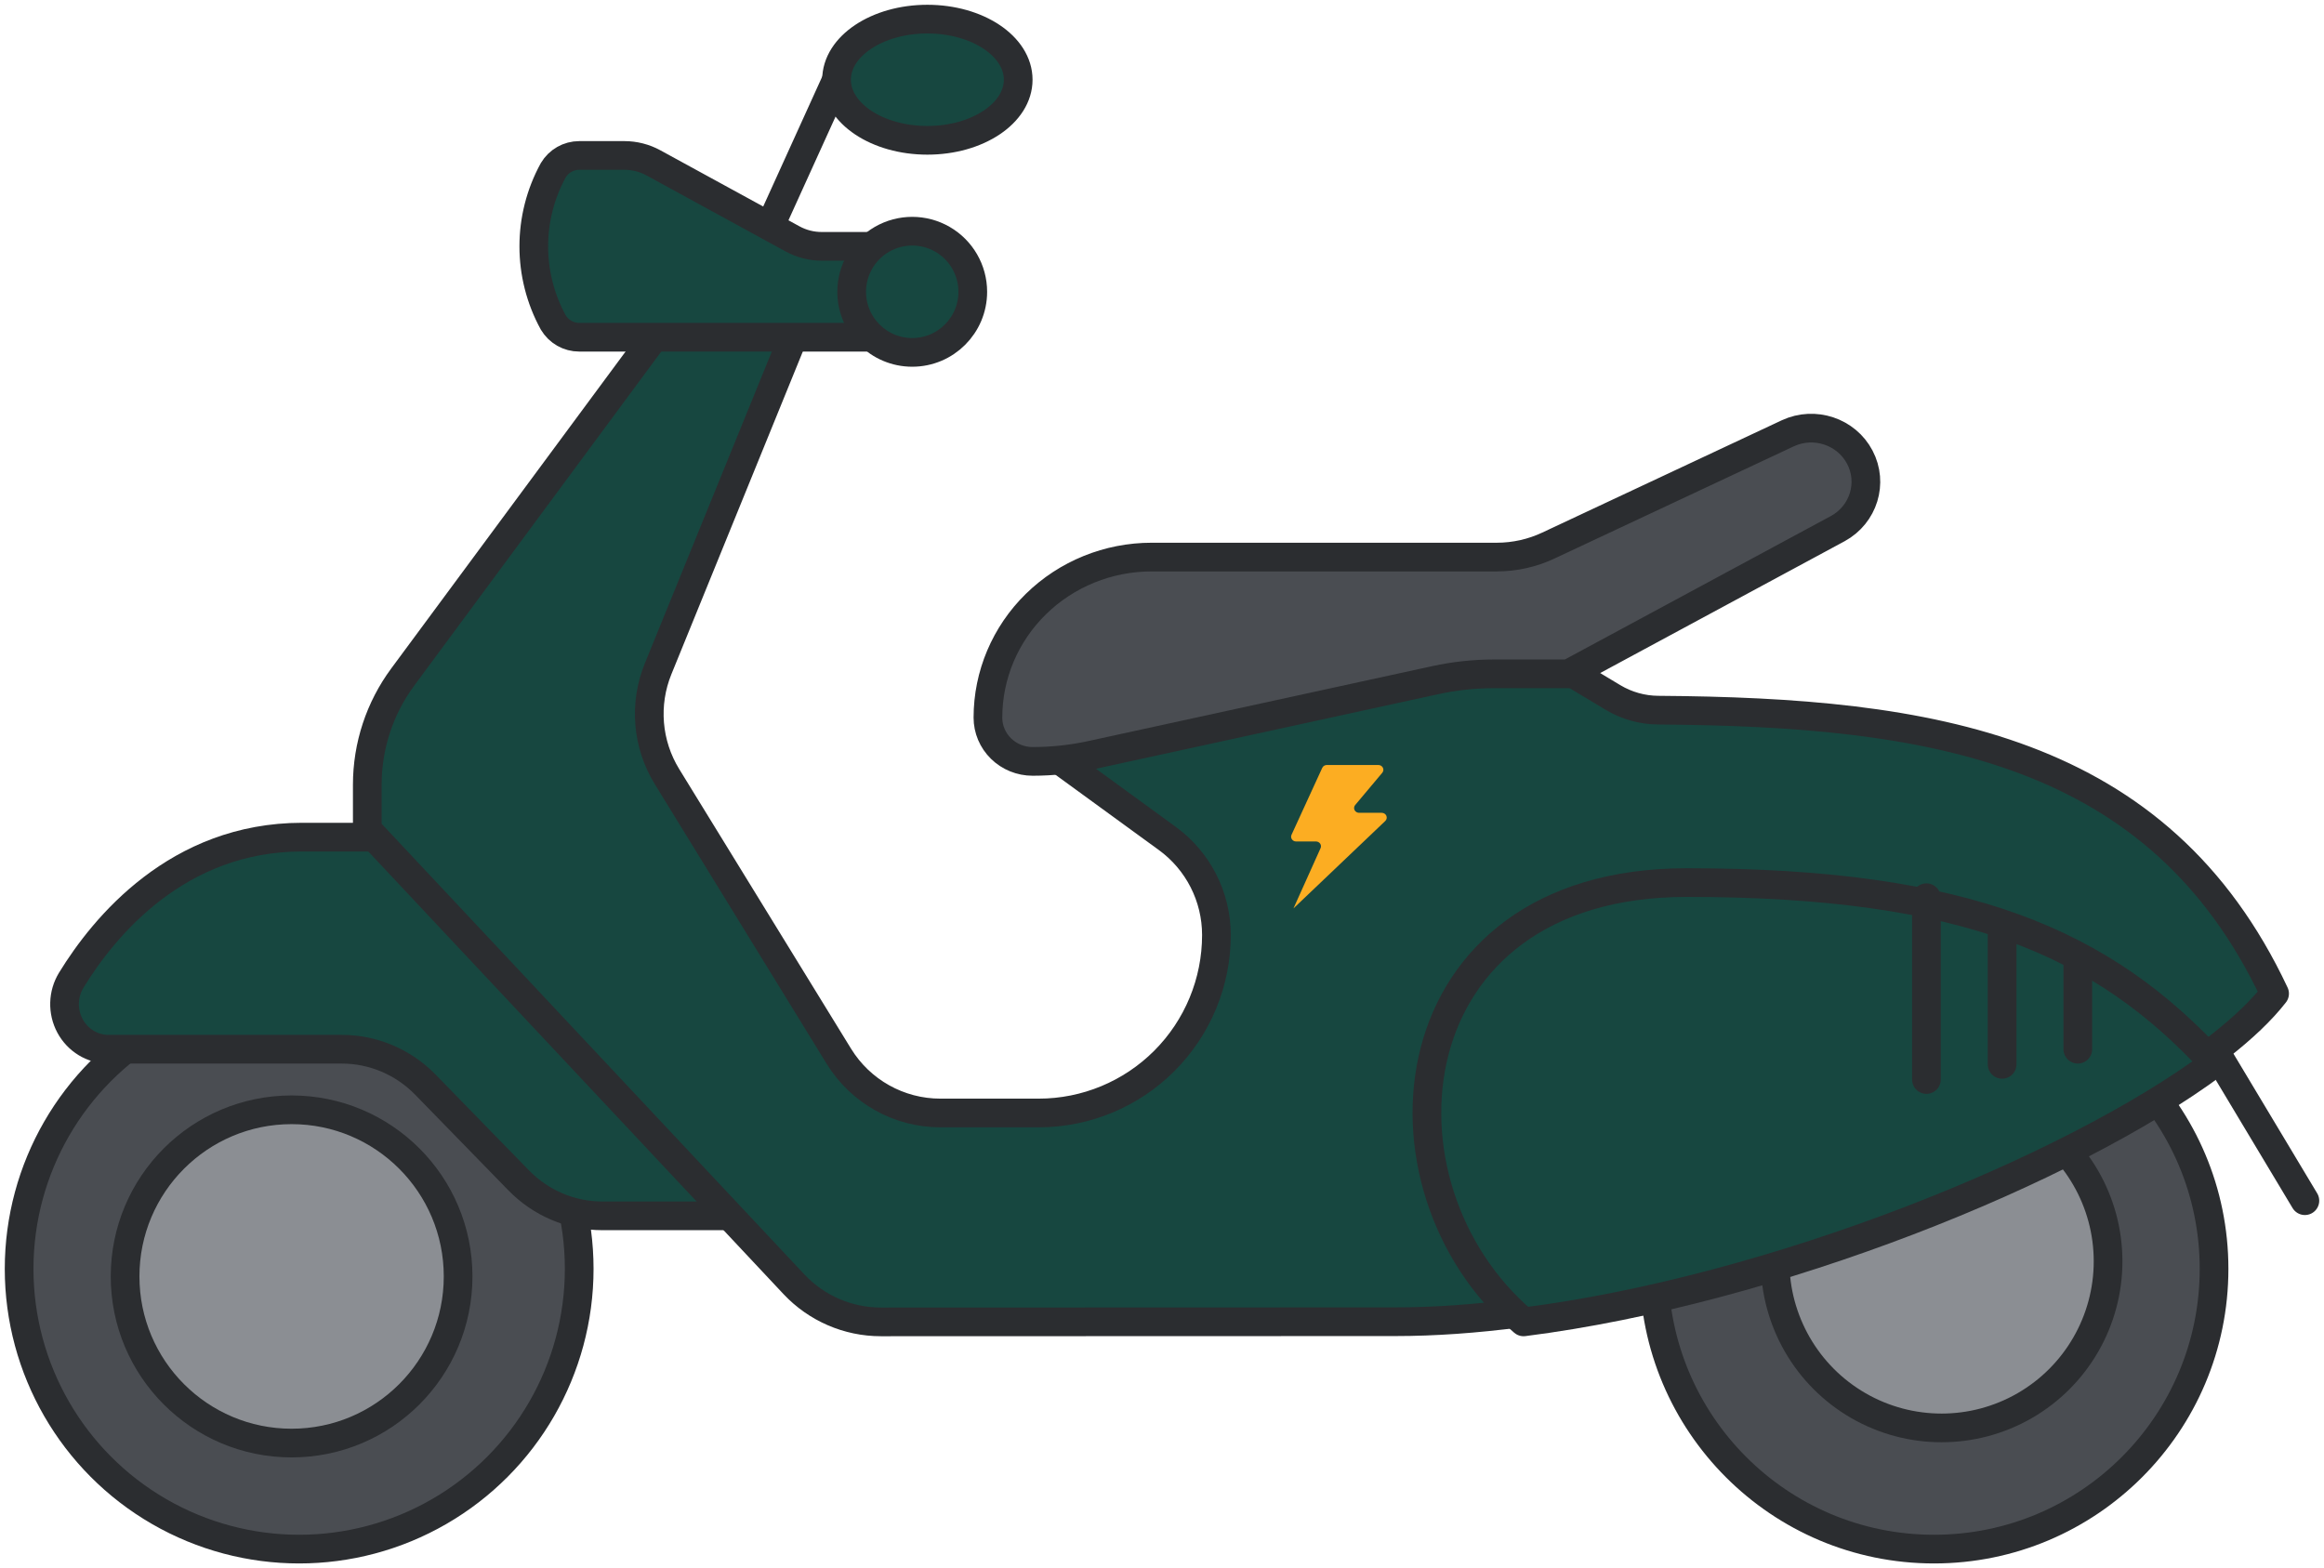
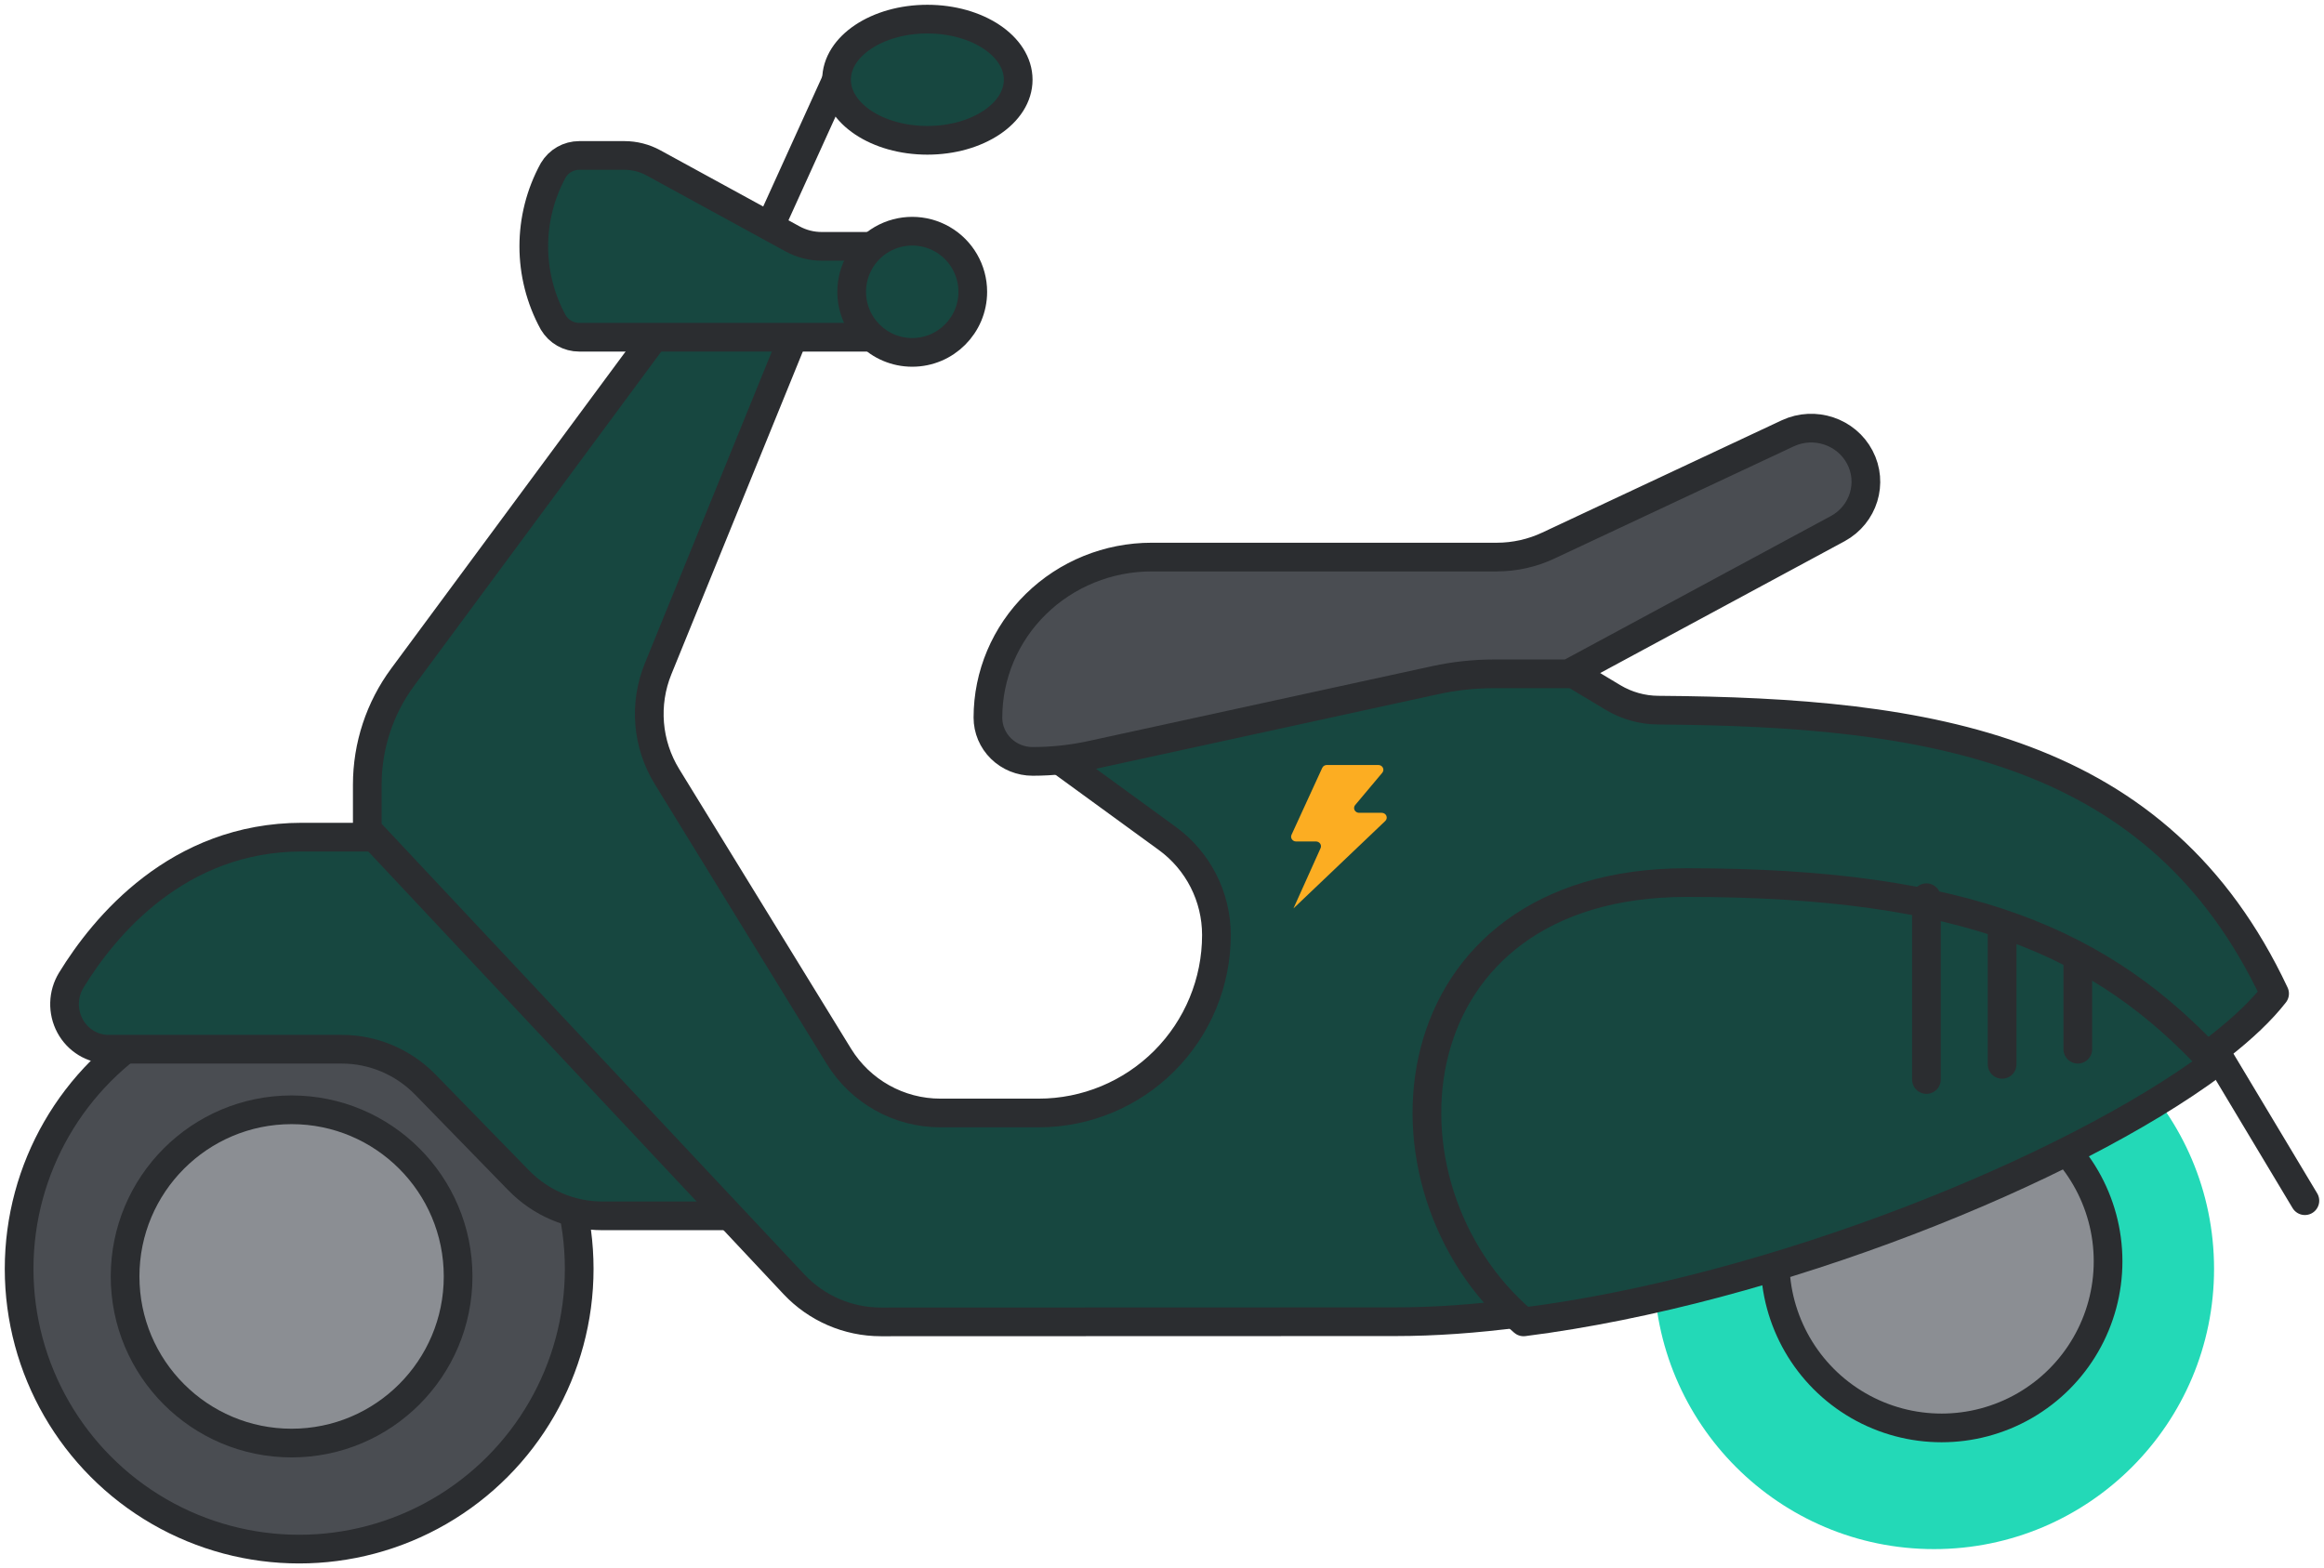
<svg xmlns="http://www.w3.org/2000/svg" width="243px" height="164px" viewBox="0 0 243 164" version="1.1">
  <title>scooter-illu-pwr</title>
  <g id="Page-1" stroke="none" stroke-width="1" fill="none" fill-rule="evenodd">
    <g id="scooter-illu-pwr" transform="translate(2, 2)">
      <line x1="77.556" y1="6.337" x2="85.47" y2="23.762" id="Path" stroke="#2B2D30" stroke-width="3" stroke-linecap="round" stroke-linejoin="round" transform="translate(81.513, 15.05) scale(-1, 1) translate(-81.513, -15.05) " />
      <path d="M170.94,130.693 C170.94,146.879 184.05,160 200.222,160 C216.394,160 229.503,146.879 229.503,130.693 C229.503,114.507 216.394,101.386 200.222,101.386 C184.05,101.386 170.94,114.507 170.94,130.693 Z" id="Path" fill="#23D9B7" fill-rule="nonzero" transform="translate(200.222, 130.693) scale(-1, 1) translate(-200.222, -130.693) " />
-       <path d="M170.94,130.693 C170.94,146.879 184.05,160 200.222,160 C216.394,160 229.503,146.879 229.503,130.693 C229.503,114.507 216.394,101.386 200.222,101.386 C184.05,101.386 170.94,114.507 170.94,130.693 Z" id="Path" stroke="#2B2D30" stroke-width="3" fill="#4A4D52" stroke-linecap="round" stroke-linejoin="round" transform="translate(200.222, 130.693) scale(-1, 1) translate(-200.222, -130.693) " />
      <line x1="239" y1="107.723" x2="229.503" y2="123.564" id="Path" stroke="#2B2D30" stroke-width="3" stroke-linecap="round" stroke-linejoin="round" transform="translate(234.252, 115.644) scale(-1, 1) translate(-234.252, -115.644) " />
      <path d="M4.26325641e-14,130.693 C4.26325641e-14,141.163 5.581,150.838 14.641,156.074 C23.7,161.309 34.862,161.309 43.922,156.074 C52.982,150.838 58.563,141.163 58.563,130.693 C58.563,120.223 52.982,110.548 43.922,105.313 C34.862,100.077 23.7,100.077 14.641,105.313 C5.581,110.548 4.26325641e-14,120.223 4.26325641e-14,130.693 L4.26325641e-14,130.693 Z" id="Path" fill="#4A4D52" fill-rule="nonzero" transform="translate(29.281, 130.693) scale(-1, 1) translate(-29.281, -130.693) " />
      <path d="M4.26325641e-14,130.693 C4.26325641e-14,141.163 5.581,150.838 14.641,156.074 C23.7,161.309 34.862,161.309 43.922,156.074 C52.982,150.838 58.563,141.163 58.563,130.693 C58.563,120.223 52.982,110.548 43.922,105.313 C34.862,100.077 23.7,100.077 14.641,105.313 C5.581,110.548 4.26325641e-14,120.223 4.26325641e-14,130.693 L4.26325641e-14,130.693 Z" id="Path" stroke="#2B2D30" stroke-width="3" transform="translate(29.281, 130.693) scale(-1, 1) translate(-29.281, -130.693) " />
      <path d="M11.079,131.485 C11.079,141.109 18.874,148.911 28.49,148.911 C38.106,148.911 45.901,141.109 45.901,131.485 C45.901,121.861 38.106,114.059 28.49,114.059 C18.874,114.059 11.079,121.861 11.079,131.485 Z" id="Path" stroke="#2B2D30" stroke-width="3" fill="#8B8E93" fill-rule="nonzero" transform="translate(28.49, 131.485) scale(-1, 1) translate(-28.49, -131.485) " />
      <path d="M183.603,129.901 C183.603,136.127 186.921,141.879 192.308,144.992 C197.695,148.105 204.332,148.105 209.719,144.992 C215.105,141.879 218.424,136.127 218.424,129.901 C218.424,123.675 215.105,117.923 209.719,114.81 C204.332,111.697 197.695,111.697 192.308,114.81 C186.921,117.923 183.603,123.675 183.603,129.901 L183.603,129.901 Z" id="Path" stroke="#2B2D30" stroke-width="3" fill="#8B8E93" fill-rule="nonzero" transform="translate(201.013, 129.901) scale(-1, 1) translate(-201.013, -129.901) " />
      <path d="M4.748,125.149 L18.172,125.149 C21.451,125.148 24.594,123.811 26.913,121.433 L36.667,111.423 C38.989,109.05 42.133,107.72 45.41,107.725 L69.797,107.725 C71.47,107.723 73.01,106.79 73.818,105.288 C74.627,103.785 74.576,101.951 73.685,100.498 C70.263,94.911 62.577,85.545 49.553,85.545 L41.834,85.545 L4.748,125.149 Z" id="Path" fill="#174740" fill-rule="nonzero" transform="translate(39.57, 105.347) scale(-1, 1) translate(-39.57, -105.347) " />
      <path d="M4.748,125.149 L18.172,125.149 C21.451,125.148 24.594,123.811 26.913,121.433 L36.667,111.423 C38.989,109.05 42.133,107.72 45.41,107.725 L69.797,107.725 C71.47,107.723 73.01,106.79 73.818,105.288 C74.627,103.785 74.576,101.951 73.685,100.498 C70.263,94.911 62.577,85.545 49.553,85.545 L41.834,85.545 L4.748,125.149 Z" id="Path" stroke="#2B2D30" stroke-width="3" stroke-linecap="round" stroke-linejoin="round" transform="translate(39.57, 105.347) scale(-1, 1) translate(-39.57, -105.347) " />
      <path d="M204.683,31.683 L232.126,68.801 C234.534,72.059 235.834,76.006 235.834,80.059 L235.834,84.742 L191.226,132.3 C188.87,134.813 185.58,136.238 182.138,136.238 L128.335,136.221 C95.603,136.238 47.312,115.943 36.404,101.908 C48.51,76.147 72.375,72.467 100.849,72.266 C102.52,72.256 104.157,71.796 105.59,70.936 L111.183,67.575 L147.047,67.575 L164.187,76.94 L152.18,85.684 C148.955,88.033 147.047,91.786 147.047,95.779 C147.046,100.715 149.003,105.45 152.488,108.94 C155.973,112.431 160.7,114.392 165.628,114.392 L175.917,114.392 C180.247,114.391 184.266,112.141 186.534,108.447 L204.502,79.205 C206.583,75.816 206.927,71.637 205.429,67.952 L190.66,31.683 L204.683,31.683 Z" id="Path" fill="#174740" fill-rule="nonzero" transform="translate(136.119, 83.96) scale(-1, 1) translate(-136.119, -83.96) " />
      <path d="M133.246,93 L136.081,86.696 C136.151,86.542 136.134,86.365 136.037,86.224 C135.94,86.084 135.776,85.999 135.599,85.999 L133.526,85.999 C133.349,86 133.184,85.915 133.086,85.774 C132.989,85.634 132.973,85.456 133.043,85.301 L136.255,78.3 C136.338,78.118 136.527,78 136.735,78 L142.123,78 C142.325,78 142.509,78.11 142.596,78.284 C142.683,78.457 142.659,78.663 142.532,78.813 L139.699,82.189 C139.573,82.339 139.548,82.544 139.636,82.717 C139.723,82.891 139.907,83.001 140.109,83.001 L142.475,83.001 C142.687,83.001 142.879,83.123 142.96,83.31 C143.041,83.497 142.996,83.712 142.846,83.855 L133.246,93 Z" id="Path" fill="#FCAD22" />
      <path d="M204.683,31.683 L232.126,68.801 C234.534,72.059 235.834,76.006 235.834,80.059 L235.834,84.742 L191.226,132.3 C188.87,134.813 185.58,136.238 182.138,136.238 L128.335,136.221 C95.603,136.238 47.312,115.943 36.404,101.908 C48.51,76.147 72.375,72.467 100.849,72.266 C102.52,72.256 104.157,71.796 105.59,70.936 L111.183,67.575 L147.047,67.575 L164.187,76.94 L152.18,85.684 C148.955,88.033 147.047,91.786 147.047,95.779 C147.046,100.715 149.003,105.45 152.488,108.94 C155.973,112.431 160.7,114.392 165.628,114.392 L175.917,114.392 C180.247,114.391 184.266,112.141 186.534,108.447 L204.502,79.205 C206.583,75.816 206.927,71.637 205.429,67.952 L190.66,31.683 L204.683,31.683 Z" id="Path" stroke="#2B2D30" stroke-width="3" stroke-linecap="round" stroke-linejoin="round" transform="translate(136.119, 83.96) scale(-1, 1) translate(-136.119, -83.96) " />
      <path d="M80.877,15.03 C81.807,14.522 82.849,14.257 83.908,14.257 L88.627,14.257 C89.743,14.255 90.777,14.843 91.348,15.804 C94.063,20.761 94.063,26.764 91.348,31.721 C90.777,32.682 89.743,33.27 88.627,33.267 L53.815,33.267 L53.815,23.761 L63.286,23.761 C64.345,23.762 65.387,23.496 66.317,22.988 L80.877,15.03 Z" id="Path" fill="#174740" fill-rule="nonzero" transform="translate(73.599, 23.762) scale(-1, 1) translate(-73.599, -23.762) " />
      <path d="M80.877,15.03 C81.807,14.522 82.849,14.257 83.908,14.257 L88.627,14.257 C89.743,14.255 90.777,14.843 91.348,15.804 C94.063,20.761 94.063,26.764 91.348,31.721 C90.777,32.682 89.743,33.27 88.627,33.267 L53.815,33.267 L53.815,23.761 L63.286,23.761 C64.345,23.762 65.387,23.496 66.317,22.988 L80.877,15.03 Z" id="Path" stroke="#2B2D30" stroke-width="3" stroke-linecap="round" stroke-linejoin="round" transform="translate(73.599, 23.762) scale(-1, 1) translate(-73.599, -23.762) " />
      <path d="M87.053,28.515 C87.053,32.014 89.888,34.851 93.384,34.851 C96.881,34.851 99.715,32.014 99.715,28.515 C99.715,26.251 98.509,24.159 96.55,23.027 C94.591,21.895 92.177,21.895 90.219,23.027 C88.26,24.159 87.053,26.251 87.053,28.515 L87.053,28.515 Z" id="Path" stroke="#2B2D30" stroke-width="3" fill="#174740" fill-rule="nonzero" stroke-linecap="round" stroke-linejoin="round" transform="translate(93.384, 28.515) scale(-1, 1) translate(-93.384, -28.515) " />
      <path d="M134.519,55.061 C136.194,55.847 138.027,56.255 139.883,56.257 L175.977,56.257 C180.518,56.256 184.873,58.024 188.084,61.173 C191.295,64.321 193.099,68.591 193.099,73.044 C193.099,74.259 192.608,75.424 191.732,76.283 C190.856,77.142 189.668,77.624 188.429,77.624 C186.361,77.624 184.299,77.402 182.279,76.962 L146.33,69.129 C144.31,68.689 142.246,68.467 140.177,68.467 L132.395,68.467 L104.227,53.275 C101.539,51.801 100.523,48.504 101.931,45.818 C103.339,43.131 106.664,42.021 109.451,43.307 L134.519,55.061 Z" id="Path" fill="#23D9B7" fill-rule="nonzero" transform="translate(147.199, 60.198) scale(-1, 1) translate(-147.199, -60.198) " />
      <path d="M134.519,55.061 C136.194,55.847 138.027,56.255 139.883,56.257 L175.977,56.257 C180.518,56.256 184.873,58.024 188.084,61.173 C191.295,64.321 193.099,68.591 193.099,73.044 C193.099,74.259 192.608,75.424 191.732,76.283 C190.856,77.142 189.668,77.624 188.429,77.624 C186.361,77.624 184.299,77.402 182.279,76.962 L146.33,69.129 C144.31,68.689 142.246,68.467 140.177,68.467 L132.395,68.467 L104.227,53.275 C101.539,51.801 100.523,48.504 101.931,45.818 C103.339,43.131 106.664,42.021 109.451,43.307 L134.519,55.061 Z" id="Path" stroke="#2B2D30" stroke-width="3" fill="#4A4D52" stroke-linecap="round" stroke-linejoin="round" transform="translate(147.199, 60.198) scale(-1, 1) translate(-147.199, -60.198) " />
      <path d="M85.47,6.337 C85.47,9.836 89.722,12.673 94.967,12.673 C100.212,12.673 104.464,9.836 104.464,6.337 C104.464,2.837 100.212,0 94.967,0 C89.722,0 85.47,2.837 85.47,6.337 L85.47,6.337 Z" id="Path" stroke="#2B2D30" stroke-width="3" fill="#174740" fill-rule="nonzero" stroke-linecap="round" stroke-linejoin="round" transform="translate(94.967, 6.337) scale(-1, 1) translate(-94.967, -6.337) " />
      <path d="M202.345,90.297 C173.046,90.297 158.801,96.602 147.199,109.209 C162.289,120.427 193.296,132.929 219.394,136.238 C236.156,121.995 233.127,90.297 202.345,90.297 Z" id="Path" fill="#174740" fill-rule="nonzero" transform="translate(188.351, 113.267) scale(-1, 1) translate(-188.351, -113.267) " />
      <path d="M202.345,90.297 C173.046,90.297 158.801,96.602 147.199,109.209 C162.289,120.427 193.296,132.929 219.394,136.238 C236.156,121.995 233.127,90.297 202.345,90.297 Z" id="Path" stroke="#2B2D30" stroke-width="3" stroke-linecap="round" stroke-linejoin="round" transform="translate(188.351, 113.267) scale(-1, 1) translate(-188.351, -113.267) " />
      <line x1="215.258" y1="98.218" x2="215.258" y2="107.723" id="Path" stroke="#2B2D30" stroke-width="3" stroke-linecap="round" stroke-linejoin="round" transform="translate(215.258, 102.97) scale(-1, 1) translate(-215.258, -102.97) " />
      <line x1="207.344" y1="95.05" x2="207.344" y2="109.307" id="Path" stroke="#2B2D30" stroke-width="3" stroke-linecap="round" stroke-linejoin="round" transform="translate(207.344, 102.178) scale(-1, 1) translate(-207.344, -102.178) " />
      <line x1="199.43" y1="91.881" x2="199.43" y2="110.891" id="Path" stroke="#2B2D30" stroke-width="3" stroke-linecap="round" stroke-linejoin="round" transform="translate(199.43, 101.386) scale(-1, 1) translate(-199.43, -101.386) " />
    </g>
  </g>
</svg>